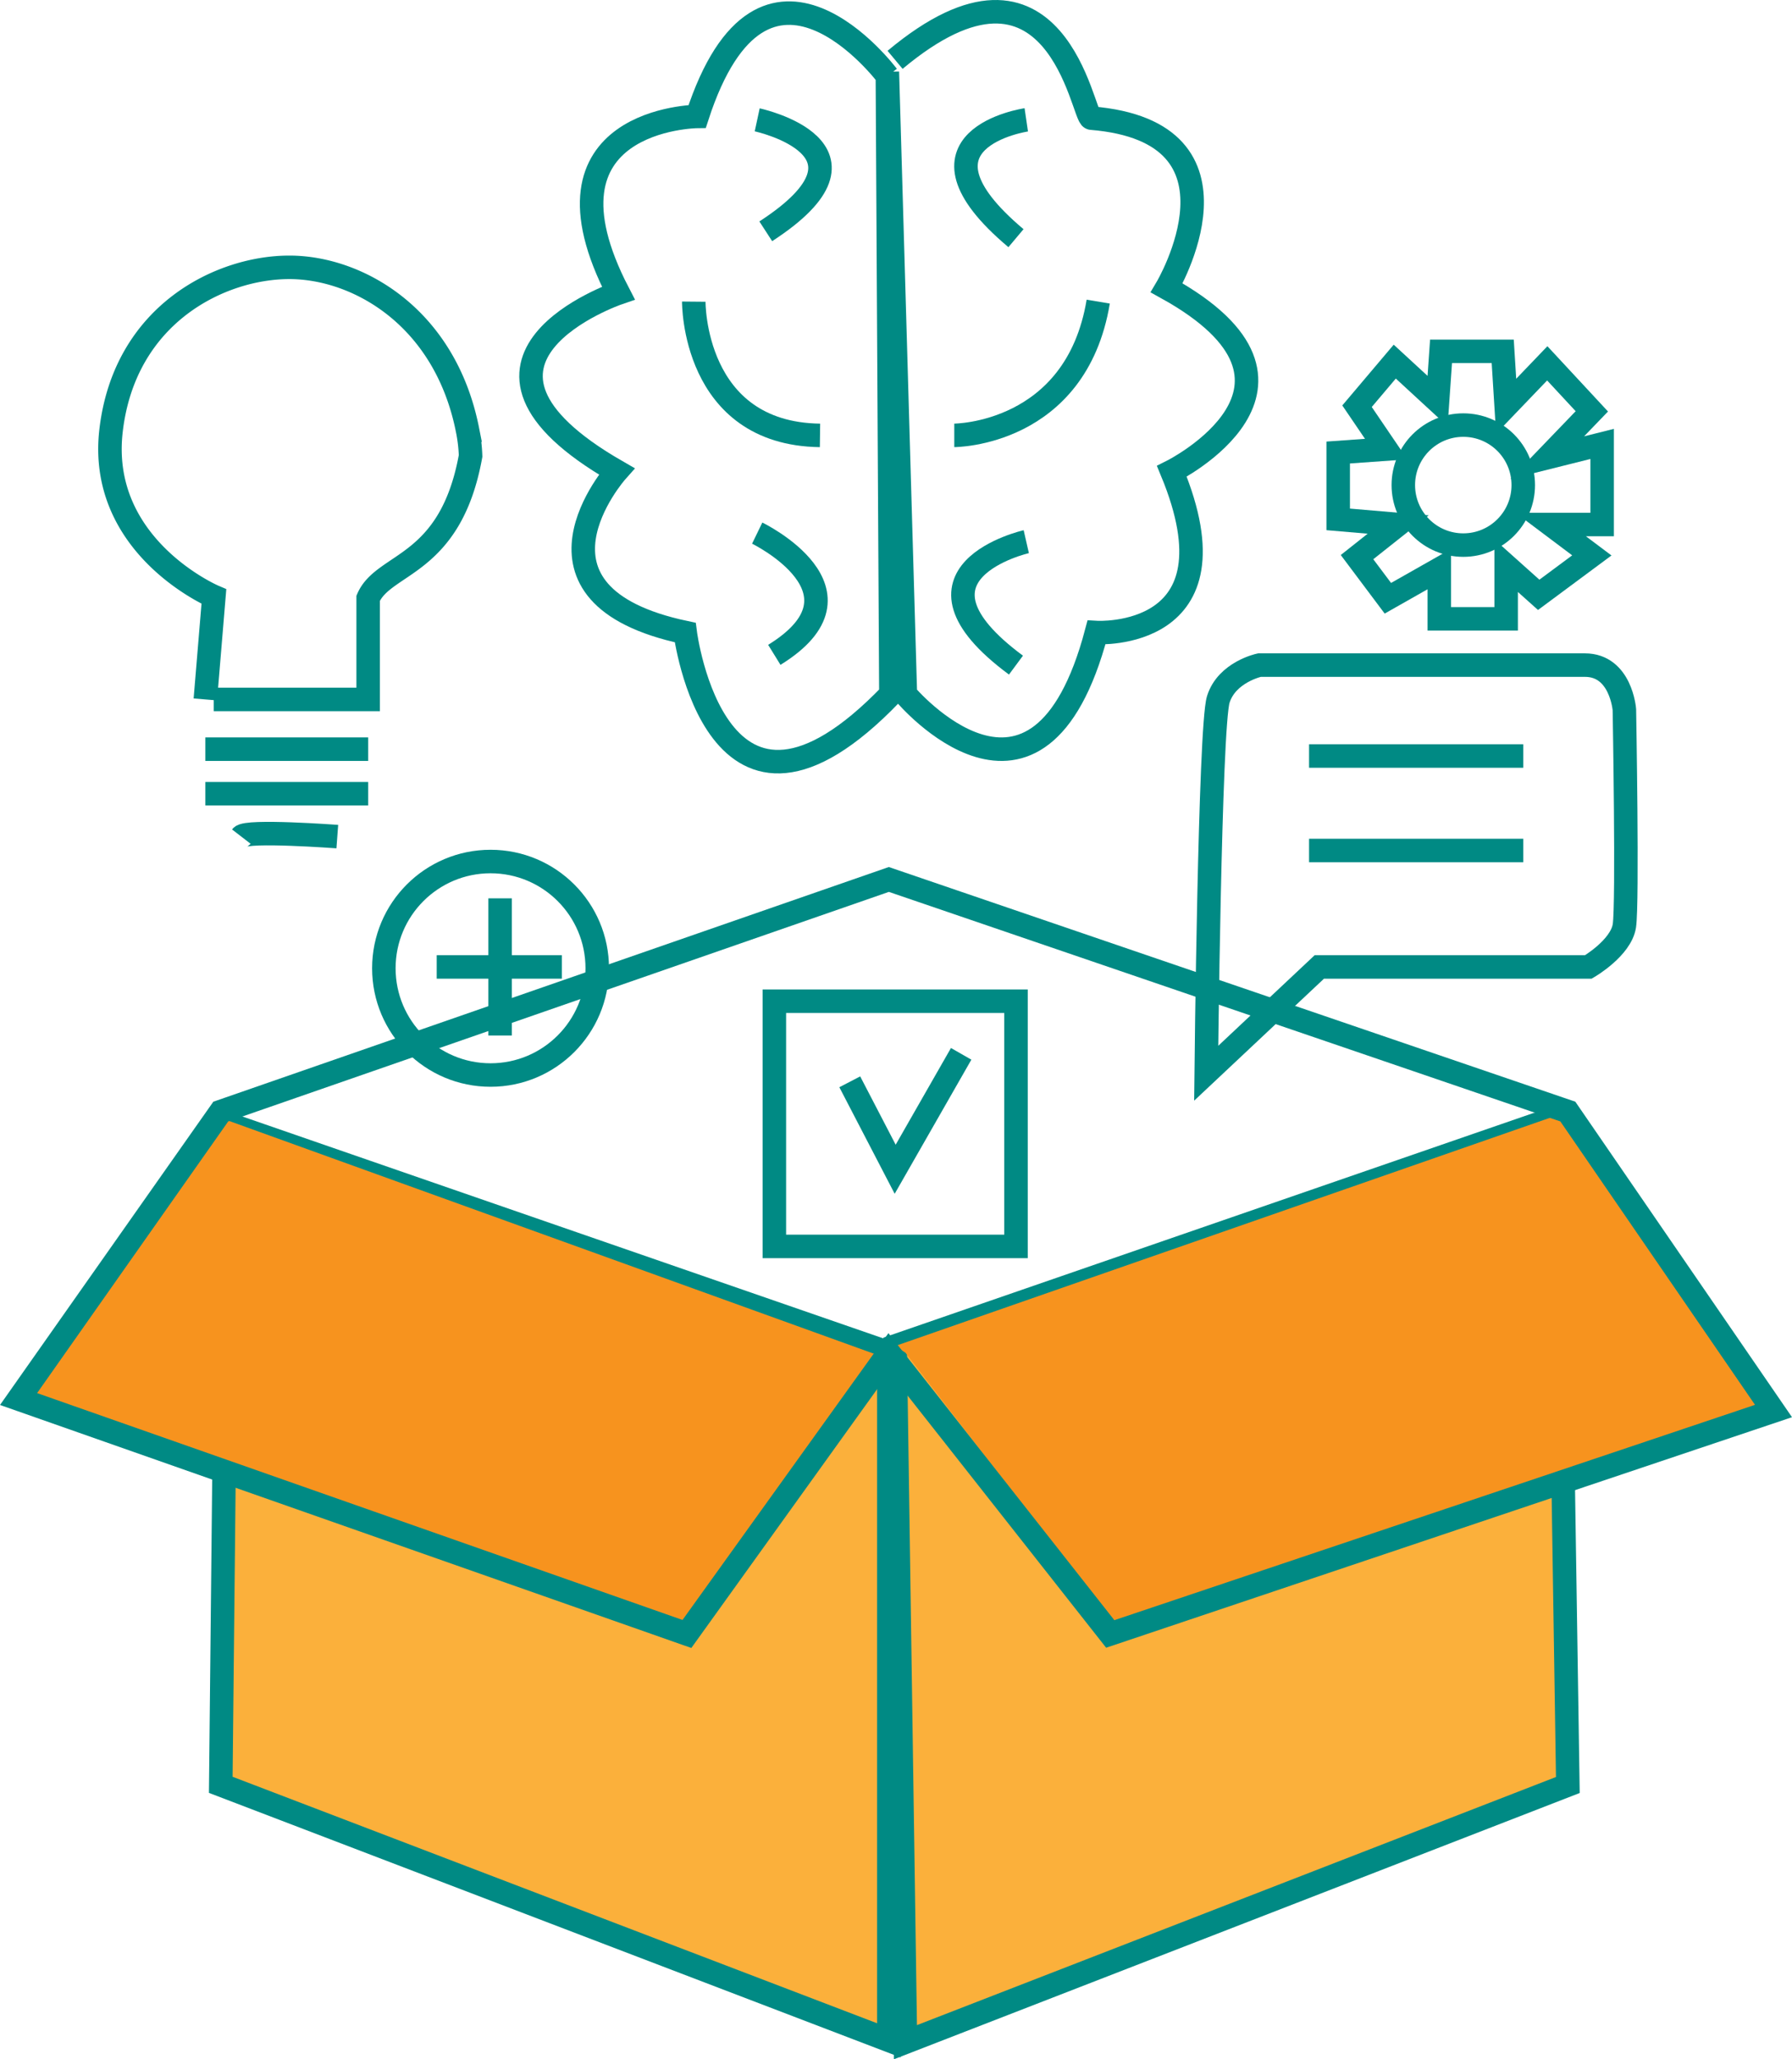
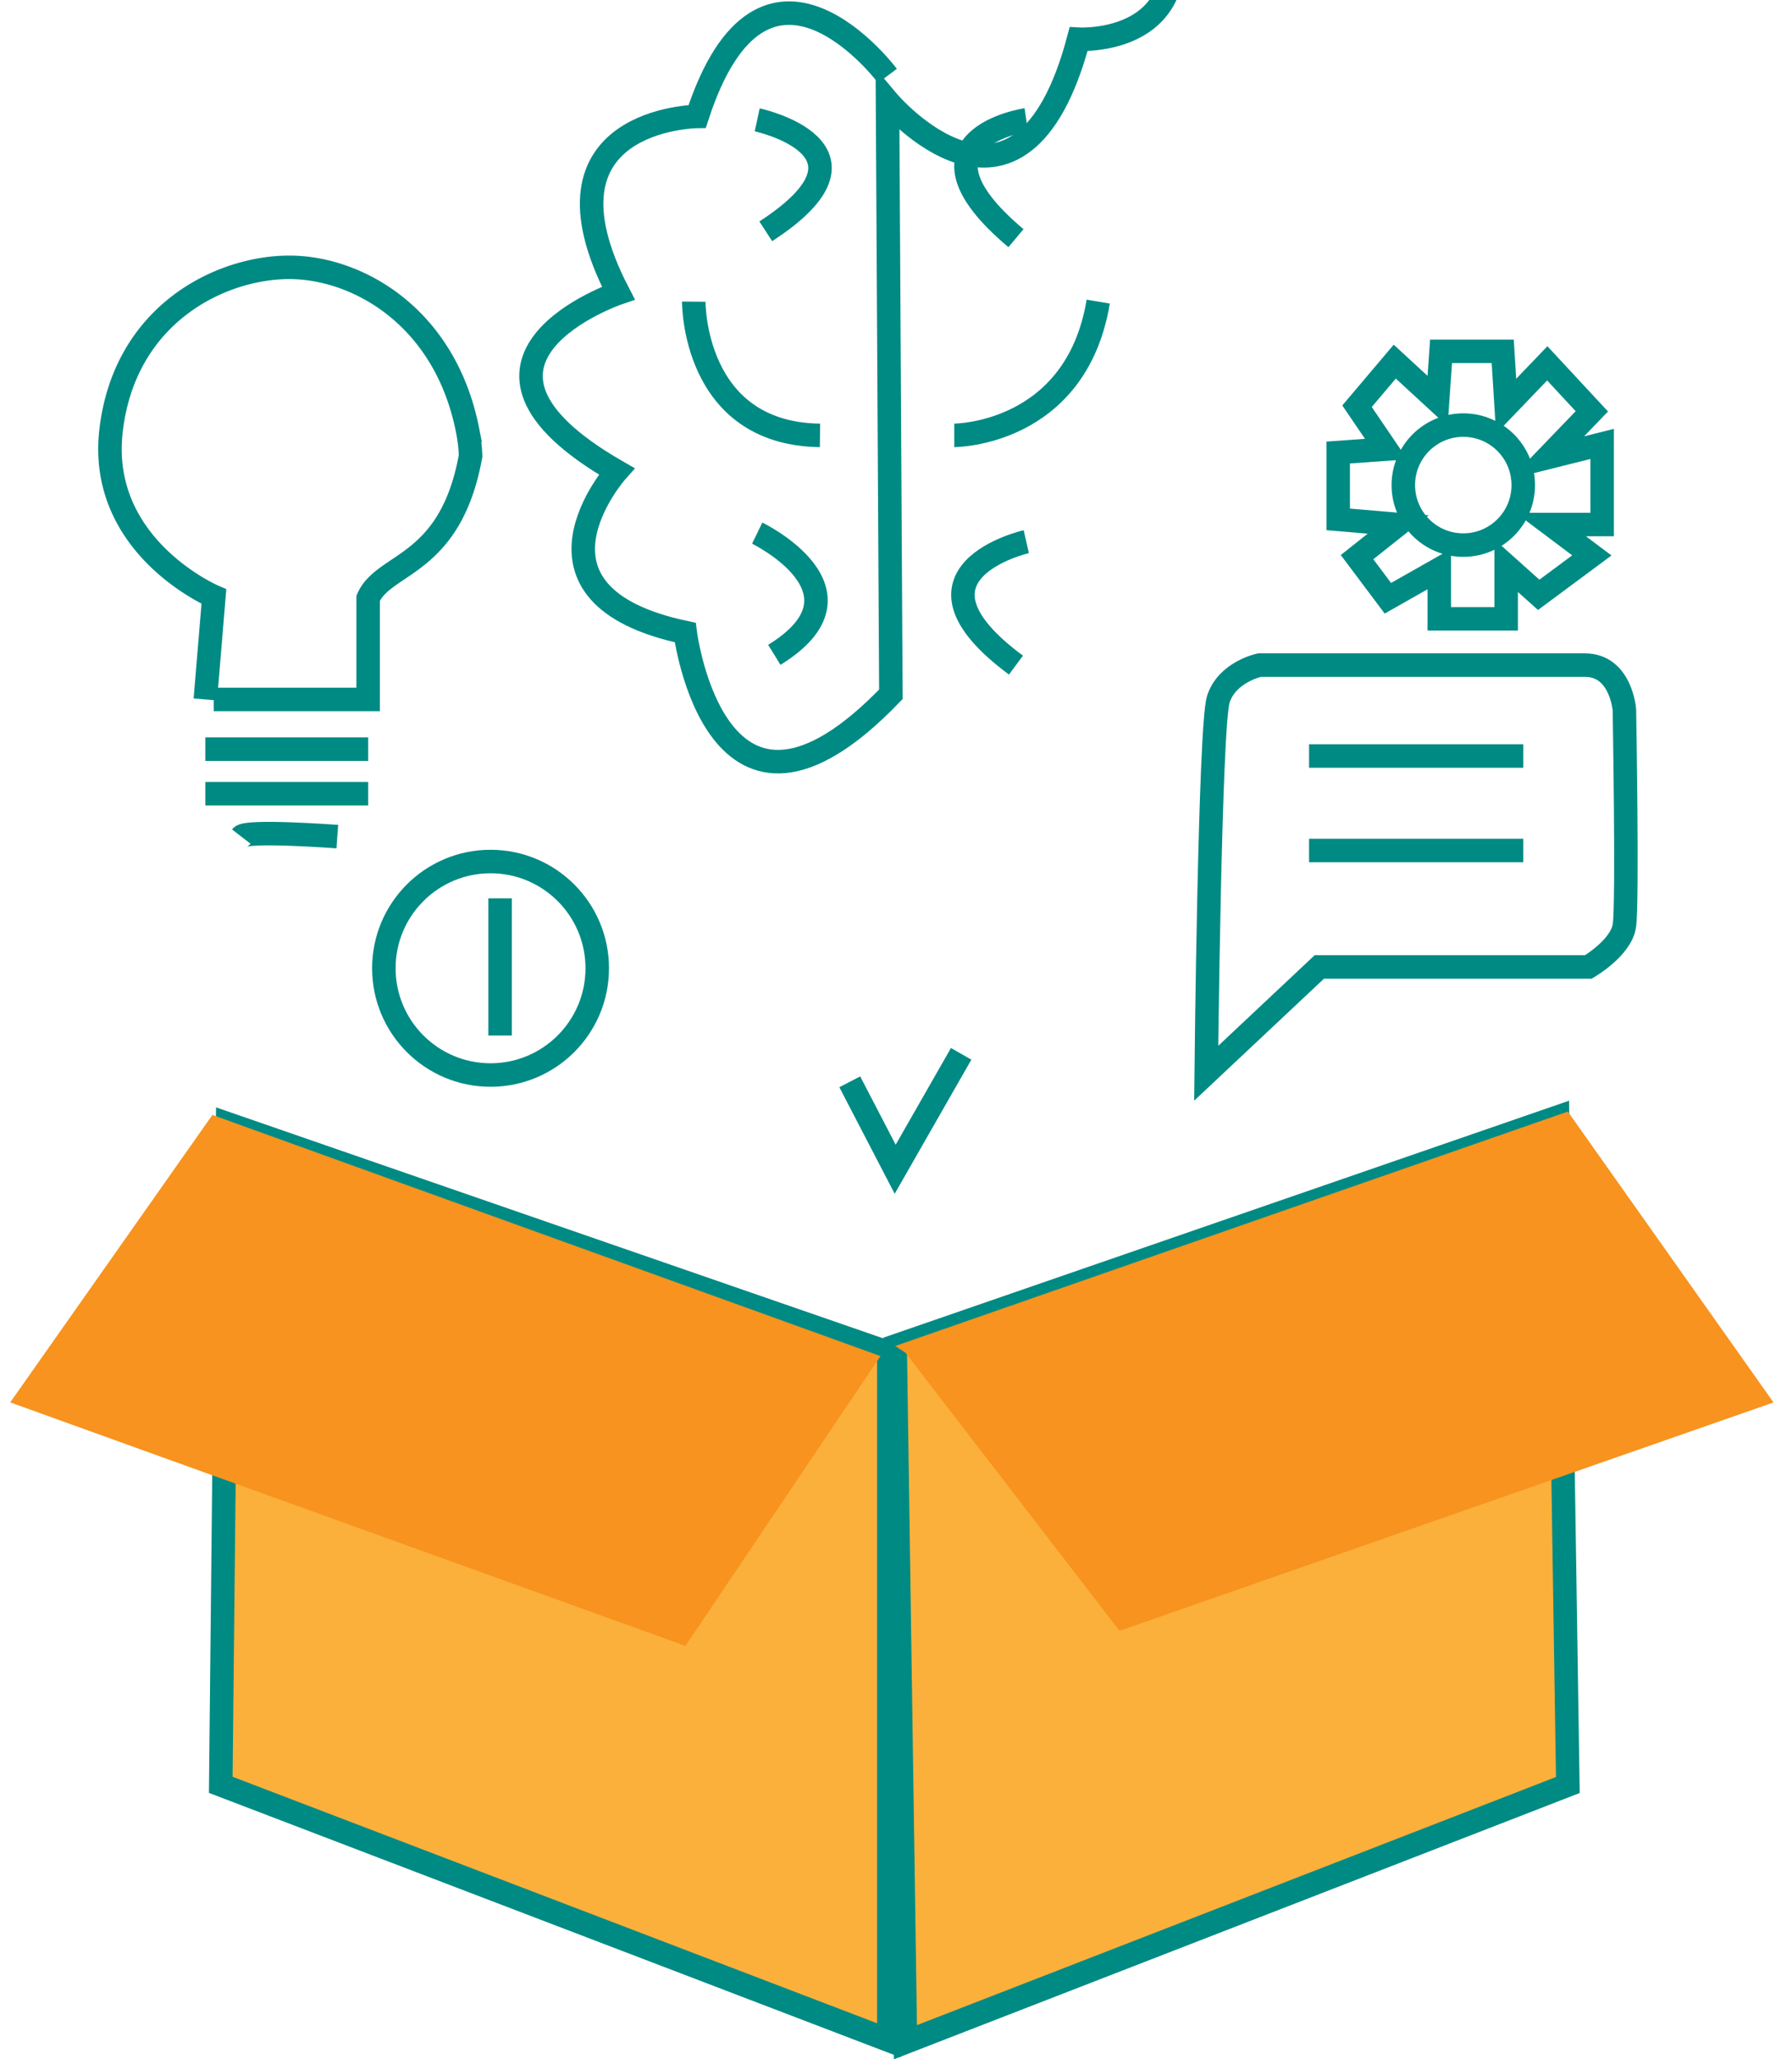
<svg xmlns="http://www.w3.org/2000/svg" viewBox="0 0 533.93 613.24">
  <defs>
    <style>.cls-1{fill:none;}.cls-1,.cls-2{stroke:#008a84;stroke-miterlimit:10;stroke-width:7px;}.cls-2{fill:#fbb03b;}.cls-3{fill:#f7931e;}</style>
  </defs>
  <g id="Layer_1" data-name="Layer 1">
-     <rect class="cls-1" x="230.72" y="298.16" width="72" height="73.02" />
    <polygon class="cls-1" points="416.59 156.2 404.33 165.91 413.52 178.16 428.84 169.48 428.84 184.29 448.76 184.29 448.76 168.46 458.46 177.14 474.29 165.4 462.04 156.2 477.36 156.2 477.36 132.2 461.01 136.29 474.29 122.5 461.01 108.2 448.76 120.97 447.74 104.63 429.36 104.63 428.33 119.44 415.57 107.69 404.33 120.97 413.01 133.74 398.72 134.76 398.72 154.67 416.59 156.2" />
    <polygon class="cls-2" points="266.72 400.84 464.08 332.67 467.14 531.57 269.78 608.16 266.72 400.84" />
    <polygon class="cls-2" points="264.83 402.84 67.82 334.67 65.78 531.52 264.83 607.61 264.83 402.84" />
    <polygon class="cls-3" points="3.04 417.63 63.29 332.02 262.34 403.84 204.23 490.14 3.04 417.63" />
    <line class="cls-1" x1="61.18" y1="236.37" x2="109.7" y2="236.37" />
    <path class="cls-1" d="M6995.9,7135.31c1.54-2,28.6,0,28.6,0" transform="translate(-6924 -6886.17)" />
    <path class="cls-1" d="M7283.39,7205.78l33.71-31.66h80.17s9.7-5.62,10.72-12.26,0-64.34,0-64.34-1-13.28-11.75-13.28h-97s-9.7,2.05-12.25,10.22S7283.39,7205.78,7283.39,7205.78Z" transform="translate(-6924 -6886.17)" />
    <line class="cls-1" x1="390.04" y1="225.14" x2="453.87" y2="225.14" />
    <line class="cls-1" x1="61.18" y1="223.1" x2="109.7" y2="223.1" />
-     <line class="cls-1" x1="130.12" y1="287.95" x2="167.4" y2="287.95" />
    <polyline class="cls-3" points="266.72 400.84 467.14 331.02 528.42 417.65 333.56 485.66 269.78 402.84" />
    <polyline class="cls-1" points="253.19 322.16 266.72 348.2 286.38 313.83" />
    <line class="cls-1" x1="390.04" y1="253.28" x2="453.87" y2="253.28" />
    <path class="cls-1" d="M6985.18,7094.46l2.55-30.64S6953,7049,6957.1,7014.29s32.68-48.51,53.1-48.51,46.47,14.81,53.11,48.51a46.68,46.68,0,0,1,.9,7.66c-6,33.19-25.83,31.59-30.52,42.38v30.13h-46" transform="translate(-6924 -6886.17)" />
-     <path class="cls-1" d="M7188.42,6908.76s-36.77-49.2-56.69,12.08c0,0-50.55.51-23.49,52.6,0,0-58.21,19.91-.51,53.1,0,0-32.68,36.77,20.43,48,0,0,9.19,72.51,61.28,18.39q-.49-88.35-1-176.69l-.05-8.68,5.37,185.37s39.57,47,56.93-18.39c0,0,43.41,2.56,22.47-48,0,0,51.06-25.53-1.53-54.64,0,0,27.57-46.46-22.47-50.55-2.55,0-10.21-57.7-58.47-17.36" transform="translate(-6924 -6886.17)" />
+     <path class="cls-1" d="M7188.42,6908.76s-36.77-49.2-56.69,12.08c0,0-50.55.51-23.49,52.6,0,0-58.21,19.91-.51,53.1,0,0-32.68,36.77,20.43,48,0,0,9.19,72.51,61.28,18.39q-.49-88.35-1-176.69s39.57,47,56.93-18.39c0,0,43.41,2.56,22.47-48,0,0,51.06-25.53-1.53-54.64,0,0,27.57-46.46-22.47-50.55-2.55,0-10.21-57.7-58.47-17.36" transform="translate(-6924 -6886.17)" />
    <path class="cls-1" d="M7149.61,6921.86s40.34,8.68,2.55,33.19" transform="translate(-6924 -6886.17)" />
    <line class="cls-1" x1="149.01" y1="267.52" x2="149.01" y2="308.37" />
    <path class="cls-1" d="M7130.71,6976s-.36,39.32,37.61,39.83" transform="translate(-6924 -6886.17)" />
    <path class="cls-1" d="M7149.61,7044.93s35.74,17.36,5.1,36.25" transform="translate(-6924 -6886.17)" />
    <path class="cls-1" d="M7208.33,7015.82s36.26,0,42.89-39.83" transform="translate(-6924 -6886.17)" />
    <path class="cls-1" d="M7229.78,6921.86s-38.3,5.62-3.07,35.24" transform="translate(-6924 -6886.17)" />
    <path class="cls-1" d="M7229.78,7047.48s-40.34,9.19-3.07,36.76" transform="translate(-6924 -6886.17)" />
    <circle class="cls-1" cx="435.99" cy="144.46" r="17.87" />
    <circle class="cls-1" cx="146.16" cy="288.35" r="31.79" />
-     <polygon class="cls-1" points="467.14 331.02 528.42 420.2 330.8 486.59 265.55 403.76 264.83 402.84 204.67 486.59 5.53 416.63 65.78 331.02 68.06 330.23 264.83 261.9 467.14 331.02" />
  </g>
</svg>